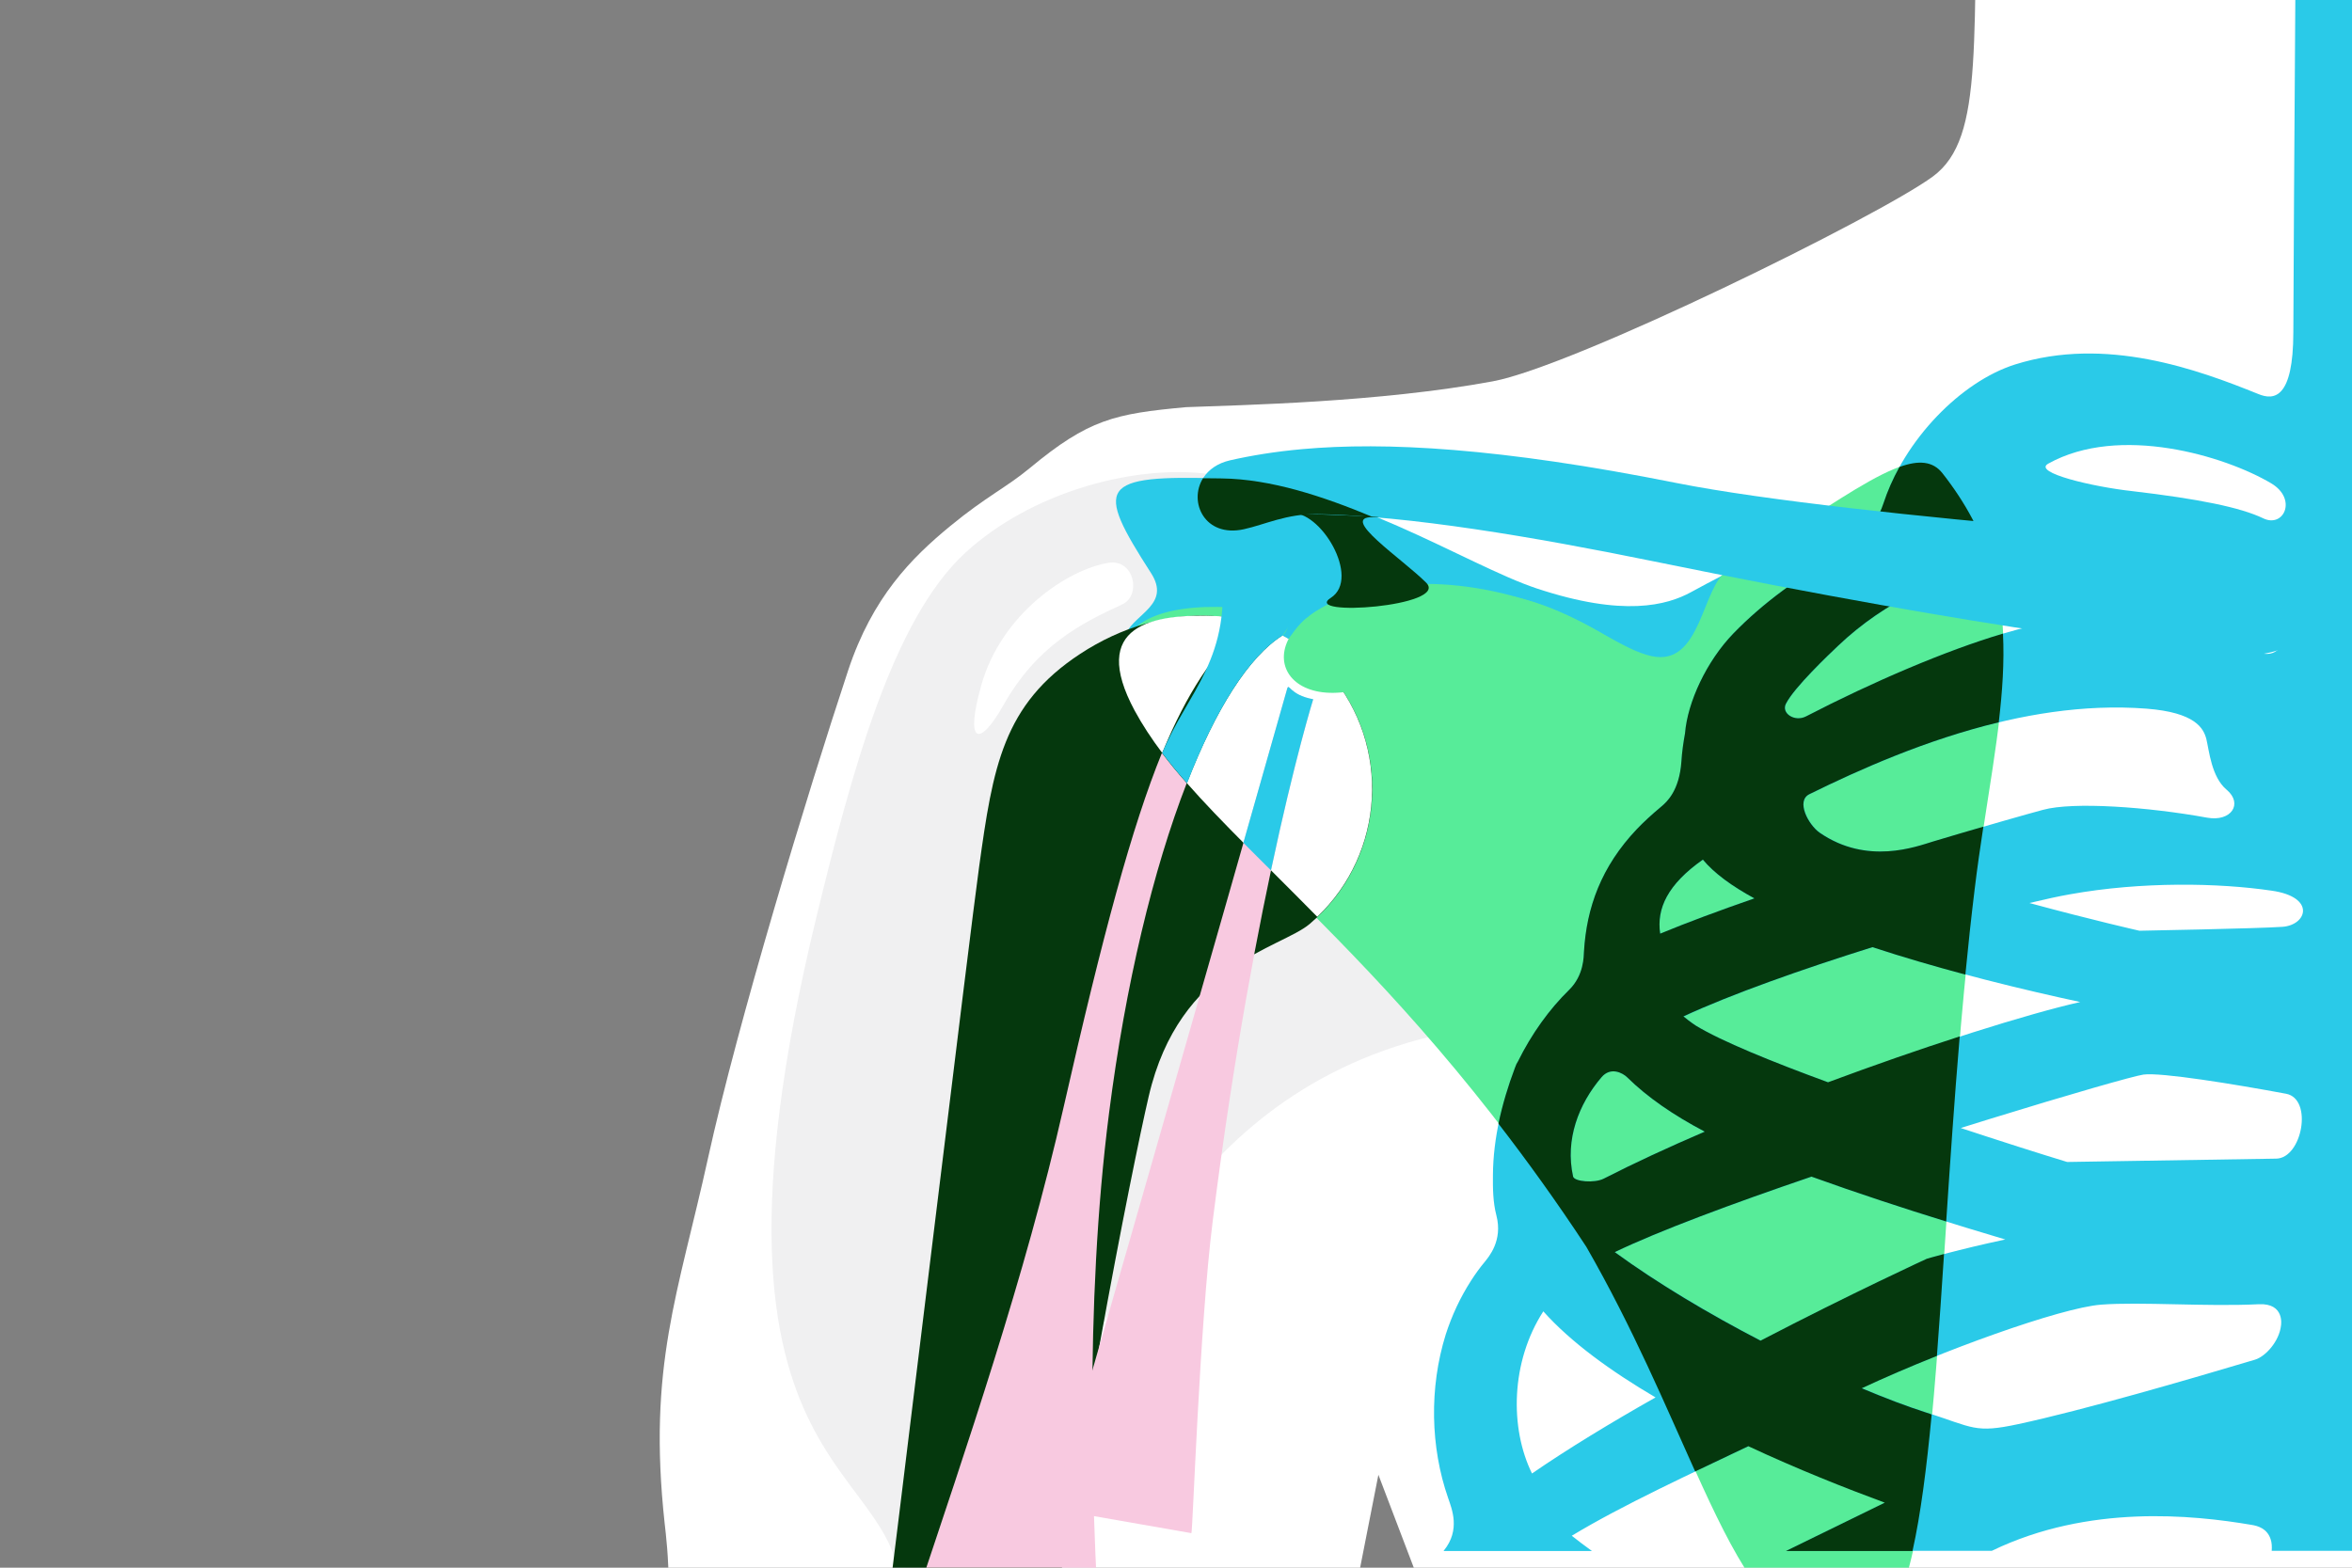
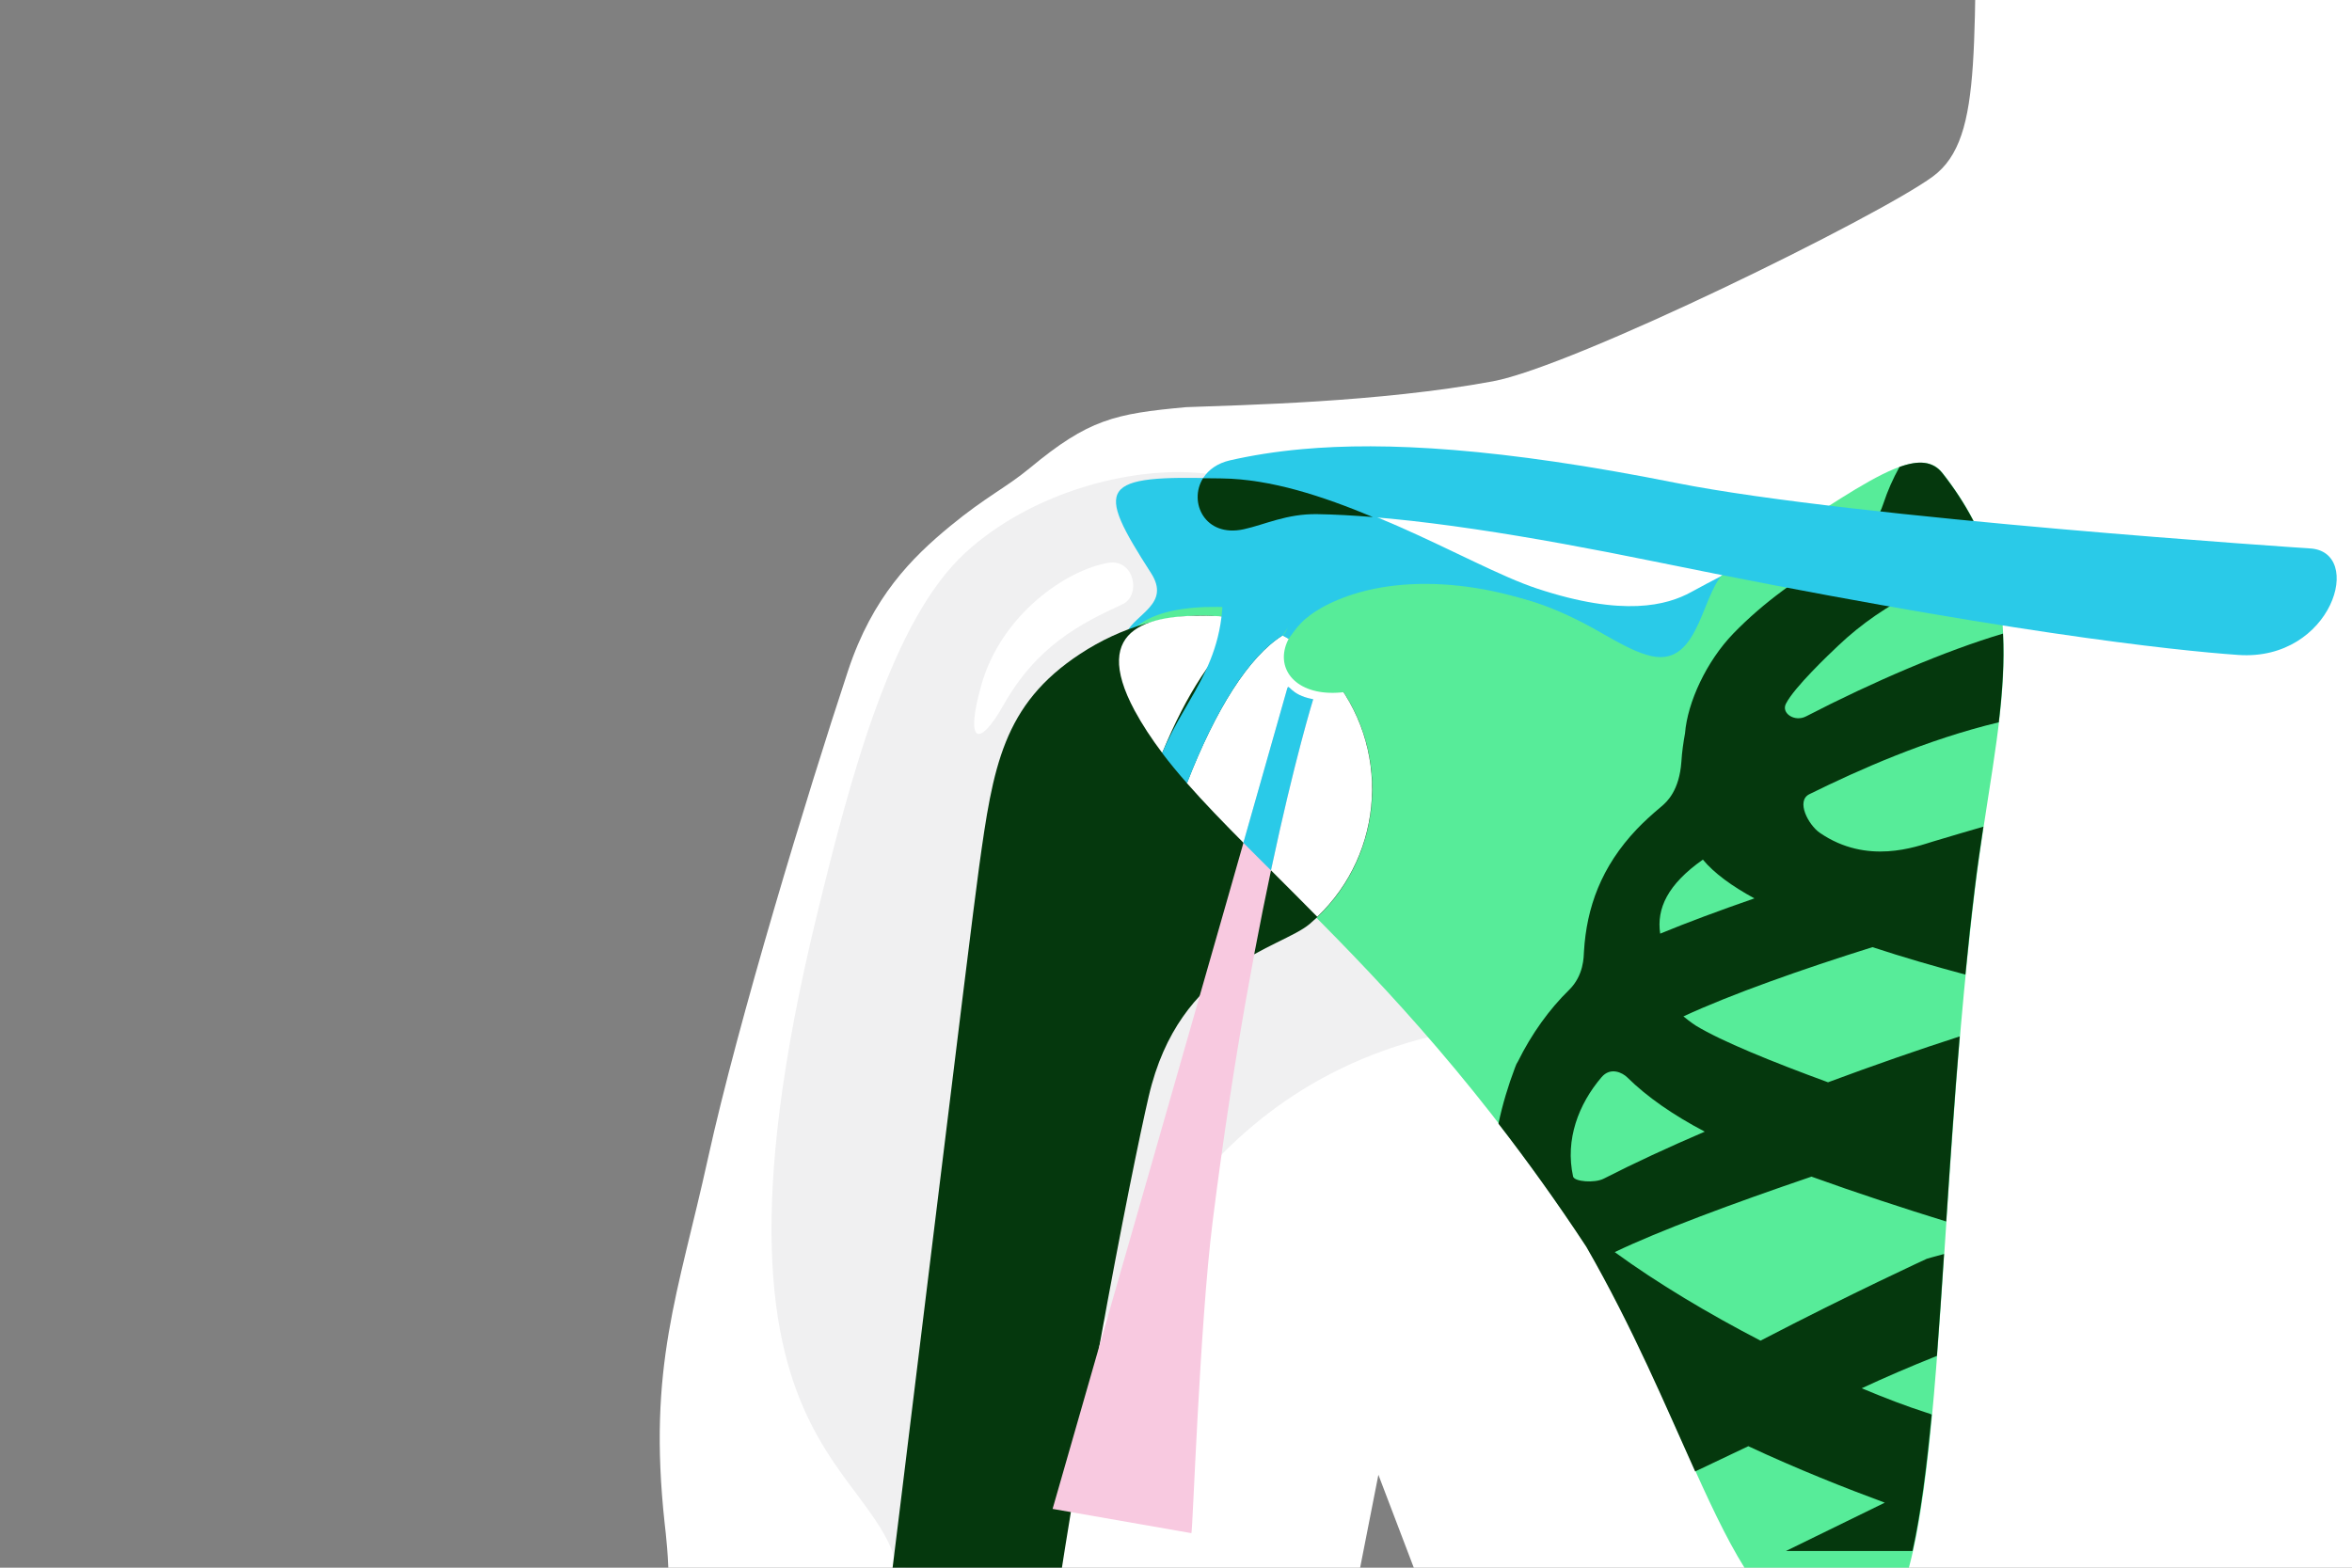
<svg xmlns="http://www.w3.org/2000/svg" xmlns:xlink="http://www.w3.org/1999/xlink" version="1.1" id="Layer_1" x="0px" y="0px" width="1620px" height="1080px" viewBox="0 0 1620 1080" enable-background="new 0 0 1620 1080" xml:space="preserve">
  <rect x="0" y="0" width="1620" height="1080" fill="#808080" stroke="none" />
  <rect display="none" fill="#F0F0F1" width="1620" height="1080" />
  <g>
    <defs>
      <rect id="SVGID_1_" width="1620" height="1080" />
    </defs>
    <clipPath id="SVGID_2_">
      <use xlink:href="#SVGID_1_" overflow="visible" />
    </clipPath>
    <path clip-path="url(#SVGID_2_)" fill="#FFFFFF" d="M1743.1-120.1l-380.4-12.5c-4.9,159.9,5.2,227.2-31.4,254.2   c-37.4,27.5-247.4,130.8-303.1,141.1c-78.4,14.5-172.5,16.3-211.3,17.8c-49.2,4.5-67.1,8.4-107.4,41.8   c-16.8,13.9-29.8,19.4-55,40.1c-26.6,21.9-53.5,48.8-70.3,99.4c-28.4,85.8-75.9,242.2-96.5,335.9c-20.6,93.8-41.7,143.5-29.9,251.8   c1.5,13.4,8.5,67.2-7.8,117.4l465,24.1l34.4-175l68.3,179.3l718.7,35.9L1743.1-120.1z" />
    <path clip-path="url(#SVGID_2_)" fill="#F0F0F1" d="M687.3,643.8c11.9-115.5,14.7-128,74.4-168.5c14.1-9.6,24.7-24.2,40-29.3   c5.9-9.4,2.2-7.6,8.5-15.1c-3.3-7.2,0.7-24-1-26.4c-43.1-64.4-53.9-72.5,27.2-72.5h0c0.7-1.1,2.2-3.4,3-4.5   c-4.5-0.7-8.3-1.2-11.7-1.5c-49.3-4.9-117.9,13.5-162.8,54.8c-50.1,46-78.4,151.3-102.7,251.5c-97.3,401.1,67.9,368.8,57.7,475.9   c-0.3,3.1-0.5,5.9-0.5,8.7c13-109.2,18.6-213.2,30.5-301.1C658.5,752.9,681.9,696.2,687.3,643.8" />
    <path clip-path="url(#SVGID_2_)" fill="#F0F0F1" d="M897.6,615.9c-0.6,0.5-19.2,13-19.9,13.5c0,0,0,0,0,0c-9.6,7-28,15.4-46.9,27.5   c-8.6,25.8-52.7,43.8-56.2,94.6c-1.2,18.1-32.8,157.3-31.9,185.2c33.7-34.1,80.6-208.1,290.1-230.9   C1033.7,705.8,900.4,613.6,897.6,615.9" />
    <path clip-path="url(#SVGID_2_)" fill="#2ACAE8" d="M1058.5,405.4c-48.6-16.1-134.6-73.4-217.2-75.8c-85-2.5-87.2,5-48.5,65.2   c13.7,21.3-10.6,27.8-17.2,41.5C726.2,539,954.3,546.9,995.8,608.4c41.4,61.5,227.3-191.3,244.9-220.2   c13.7-22.4-15.7-13.2-75.9,19.7C1148.2,417,1118.2,425.2,1058.5,405.4" />
    <path clip-path="url(#SVGID_2_)" fill="#57EC99" d="M1282.1,1128.2c59.2-8.7,47.9-265.6,78.2-515.6   c14.6-120.2,45.3-200.2-22.2-286.6c-19.3-24.7-66,17.1-148,66.8c-18.1,10.9-18,66.8-52.6,59.2c-39.5-8.6-91.2-77.8-212.2-24.2   c-6.7,3-46.5-9.3-86.4-9.7c-44-0.5-86.7,13.2-57.4,71.5c42.9,85.3,169.5,154.3,311.5,369.3   C1178.7,1008.2,1195.4,1141,1282.1,1128.2" />
    <path clip-path="url(#SVGID_2_)" fill="#05380D" d="M600.8,1193.5c20.5-164.2,67.3-551.2,73.6-596.4   c9.5-68.5,16.3-111.7,69.7-146.7c56.4-37,128.4-37.3,172.1,14.1c43.6,51.4,37.3,128.4-14.1,172c-20,17-89.7,27.4-110.9,118.8   c-11.6,49.8-52,252.5-80.8,468.7C698.6,1311.6,587.3,1301.2,600.8,1193.5" />
    <path clip-path="url(#SVGID_2_)" fill="#FFFFFF" d="M916.1,464.4c-20.2-23.8-46.8-37.2-76.3-39.9c-47.3-2.4-89.6,6.7-58.3,65   c5.3,9.8,11.7,19.5,19,29.2c17.3-42,35-67.7,57.8-89.8l0.8-0.8c8.4,2.2,16.5,5.4,24.3,9.6v0c-23.3,14.7-46.1,50.9-65.9,101.8   c23.8,27.1,54.4,56.1,89.8,92.1C953.8,587.3,958.1,514,916.1,464.4" />
-     <path clip-path="url(#SVGID_2_)" fill="#F8C9E0" d="M732.6,762.7c-52.8,232.9-163.7,476-166.3,589c66.5,0,214.7,6.3,214.7,6.3   s-50.9-327.6-17.1-591.3c11.3-88.4,30.4-167.8,53.5-227.2c-6.2-7-11.9-13.9-17.1-20.8C779.7,569.3,759.7,643.3,732.6,762.7" />
    <path clip-path="url(#SVGID_2_)" fill="#2ACAE8" d="M883.4,437.8c0,0,6.5-9.6,6.5-9.6c-17.4-75.2-49.2-40.3-49.2-40.3   c8.9,65.6-23,88.9-40.2,130.9c5.2,6.9,10.9,13.8,17.1,20.8C837.3,488.7,860.1,452.4,883.4,437.8" />
    <path clip-path="url(#SVGID_2_)" fill="#57EC99" d="M1106.6,438.3c-56.2-34.4-125.8-44.5-174.6-28.9c-79.5,25.4-51.1,91.8,22.6,59   c14.1-6.3,32.5-16.2,87.2,23.5C1116.6,546.2,1163.4,473.2,1106.6,438.3" />
-     <path clip-path="url(#SVGID_2_)" fill="#2ACAE8" d="M1082.6,1058c34.8-21.1,83.4-43.4,121.9-61.8c33.8,15.8,67.2,29,94,38.9   c-20.6,10-44,21.5-68.1,33.3h141.5c0.2-0.1,0.4-0.2,0.6-0.3c66.2-31.8,137.6-24.5,178.3-17.6c4.3,0.7,10.6,2.4,13.1,9.7   c0.9,2.5,1,5.4,0.8,8.2h84.9V-249l-66.9-1.9c0,0-3.1,433.1-3.1,479.5c0,46.4-13.5,47.2-24,42.9c-42-17-105.1-40.1-167.7-20.4   c-37.3,11.8-76.4,52-90.5,95.5c-6.3,19.6-23.4,31.6-30.2,35.3c-27.6,15-52.7,33.3-73.1,54.3c-18.6,19.2-31.7,47.5-33.4,68.9   c-1.1,6.1-2.1,12.7-2.5,19.5c-1.4,19.8-9.8,27.6-13.9,31c-6.6,5.5-12.2,10.7-16.7,15.4c-24.7,26-34.7,54.2-36.5,84.4   c-0.2,3.4,0,16.5-10.2,26.4c-13.8,13.5-25.9,30.4-35.2,49.2c-0.8,1.2-1.5,2.6-2.1,4.4c-8.8,23.2-15.1,48.3-15.3,74   c-0.1,9.3,0,18.8,2.4,28c4.5,17.3-5.3,28.5-8.2,32.1c-3.4,4.1-6.5,8.4-9.3,12.8c-7.4,11.5-13.2,24-17.4,37   c-11.5,36.9-10.5,77.8,1.6,112.6c2.6,7.6,8.7,22-2.9,36.3c-0.1,0.1-0.1,0.2-0.2,0.3h102.2C1091.4,1064.8,1086.7,1061.3,1082.6,1058    M1112.3,862.6c30.3-14.6,81.2-33.5,135.5-52c48.3,17.5,103.1,34.3,133.4,43.3c-32.9,7-53.9,13.3-53.9,13.3s-51.6,23.7-114.5,56.4   C1177.3,905.1,1141.6,883.9,1112.3,862.6 M1289.8,652.5c51.4,16.9,107.1,30.1,143,37.8c-35.8,8.1-103.2,29.2-173.5,55.4   c-38.5-14.1-73.4-28.3-91-39c0,0-3.5-2.2-8.6-6.4C1192.1,685.1,1241.3,667.7,1289.8,652.5 M1246.4,547.1   c57.9-28.5,145.2-65.6,232-58.9c33.8,2.6,39.4,13.6,41.3,21c1.9,7.9,3.5,26.2,14,34.9c11.4,9.6,3.1,22.2-13.5,19.2   c-40.6-7.4-92.2-11.1-113-5.4c-9.7,2.6-38.8,10.8-75.5,21.8c-11.6,3.5-45.4,16.5-78.1-6C1245.6,568.2,1236.9,551.7,1246.4,547.1    M1571.1,913.2c-1.2,10.8-10.6,21.3-17.9,23.5c-44.5,13.3-118.3,34.8-163.1,44.4c-29.8,6.4-30.8,2.4-63.4-8.1   c-13.1-4.2-28.1-9.9-44.3-16.7c54.2-25.4,136.6-55.3,164.7-57.5c27.2-2.1,72.6,1.5,108.8-0.3   C1573.9,897.7,1571.1,913.2,1571.1,913.2 M1567.8,798.2c-17.9,0.3-144,2.3-144,2.3s-22.8-6.9-55-17.4c-5.8-1.9-12-3.9-18.3-6   c6.8-2.1,13.4-4.2,19.9-6.2c55.7-17.2,99.1-29.6,105.9-30.6c11.9-1.7,62.9,6.6,98.3,13.2C1593.3,757,1585.7,797.9,1567.8,798.2    M1572.1,638.5c-16.9,1.2-98.5,2.7-98.5,2.7s-31.9-7.2-75.8-19.1c10.9-2.6,20.4-4.7,27.9-6c49.5-8.9,102.4-7.9,139-2.5   C1595.4,618,1589,637.3,1572.1,638.5 M1410.8,319.4c49-27.3,121.8-5.3,153.6,13.6c18.1,10.8,8.6,30.9-5.5,24.1   c-15.8-7.6-44.6-13.4-90.6-18.8C1441.9,335.4,1399.6,325.6,1410.8,319.4 M1230.2,484.8c5.7-11.3,29.8-34.1,35.7-39.7   c58.4-55.7,137.1-64.4,159.8-64.4c40.6,0,97.9,15.7,129.2,25.5c22.3,7,19,25.2,19,25.2s1.6,29-24.9,15.5   c-22.6-11.5-78.1-26.5-134-18.6c-40.6,5.8-109.6,33.5-170.9,65.2C1236.3,497.6,1226.9,491.5,1230.2,484.8 M1172.9,592.2   c7.7,9.3,20,18.3,35.5,26.7c-23.9,8.3-46.3,16.6-64.9,24.3C1140.9,625.9,1148.6,609.3,1172.9,592.2 M1103.1,742.1   c6.2-7.3,14.5-3.1,17.8,0.2c13.7,13.5,31.6,25.9,53.3,37.3c-24.9,10.7-48.5,21.6-69.6,32.4c-6.2,3.2-20.3,2.1-21.1-1.5   C1077.9,785.1,1087.3,760.6,1103.1,742.1 M1063,903.4c18.9,21.2,46.5,41.2,77.3,59.3c-30.4,17.2-60.1,35.2-85.1,52.4   C1039.8,983.8,1040.5,938.2,1063,903.4" />
    <path clip-path="url(#SVGID_2_)" fill="#05380D" d="M1326.6,973.1c-13.1-4.2-28.1-9.9-44.3-16.7c15.6-7.3,33.5-15,51.8-22.3   c1.7-22.2,3.3-45.7,4.9-70.2c-7.6,2-11.9,3.3-11.9,3.3s-51.6,23.7-114.5,56.4c-35.5-18.4-71.1-39.6-100.4-61   c30.3-14.6,81.2-33.5,135.5-52c31,11.2,64.6,22.2,92.8,30.9c2.7-40.7,5.6-83.6,9.3-127.5c-27.9,9-59,19.8-90.7,31.6   c-38.5-14.1-73.4-28.3-91-39c0,0-3.5-2.2-8.6-6.4c32.5-15.1,81.7-32.5,130.2-47.7c21.2,7,43.1,13.3,64,18.9   c1.9-19.6,4-39.2,6.4-58.8c1.8-15,3.9-29.3,6-43.1c-10.3,3-22,6.4-34.6,10.2c-11.6,3.5-45.4,16.5-78.1-6c-7.9-5.5-16.6-22-7.1-26.6   c34.9-17.2,80.6-37.5,130.4-49.5c2.5-21.3,3.9-41.5,2.9-61.1c-39.4,11.7-89.6,33.2-135.6,57c-7.8,4.1-17.3-2.1-13.9-8.7   c5.7-11.3,29.8-34.1,35.7-39.7c33.3-31.8,73.2-48.2,105.6-56.5c-6.4-20.9-17-41.6-33.5-62.6c-6.6-8.4-16.4-9.1-29.6-4.3   c-4.5,8.1-8.2,16.5-11,25c-6.3,19.6-23.4,31.6-30.2,35.3c-27.6,15-52.7,33.3-73.1,54.3c-18.6,19.2-31.7,47.5-33.4,68.9   c-1.1,6.1-2.1,12.7-2.5,19.5c-1.4,19.8-9.8,27.6-13.9,31c-6.6,5.5-12.2,10.7-16.7,15.4c-24.7,26-34.7,54.2-36.5,84.4   c-0.2,3.4,0,16.4-10.2,26.4c-13.8,13.5-25.9,30.4-35.2,49.2c-0.8,1.2-1.5,2.6-2.1,4.4c-4.7,12.4-8.6,25.3-11.4,38.6   c19.7,25.5,40,53.6,60.5,84.8c32.3,56.2,54.8,110.1,75,154.8c12.7-6.1,25.1-11.9,36.6-17.4c33.8,15.8,67.2,29,94,38.9   c-20.6,10-44,21.5-68.1,33.3h87.2c5.6-25.1,9.7-57.1,13.2-94C1329.5,974,1328.1,973.5,1326.6,973.1 M1172.9,592.2   c7.7,9.3,20,18.3,35.5,26.7c-23.9,8.3-46.3,16.6-64.9,24.3C1140.9,625.9,1148.6,609.3,1172.9,592.2 M1083.5,810.5   c-5.6-25.4,3.8-49.9,19.6-68.4c6.2-7.3,14.5-3.1,17.8,0.2c13.7,13.5,31.6,25.9,53.3,37.3c-24.9,10.7-48.5,21.6-69.6,32.4   C1098.4,815.2,1084.3,814.1,1083.5,810.5" />
    <path clip-path="url(#SVGID_2_)" fill="#FFFFFF" d="M773.1,416.3C744,429.7,714.1,445,691,486c-16.5,29.2-26.6,26.8-15.1-14   c13.9-49.3,59.6-79.9,87.9-84.3C781.3,385.1,786.2,410.2,773.1,416.3" />
    <path clip-path="url(#SVGID_2_)" fill="#F8C9E0" d="M725,1039.5c0,0,125.5-436.7,161.5-564.7c1.4-4.9,1.3,4,18,7   c0,0-40.4,130.1-69.2,359.3c-9.1,72.1-13.8,215.4-14.7,215.1L725,1039.5z" />
    <path clip-path="url(#SVGID_2_)" fill="#2ACAE8" d="M886.5,474.7c-7.1,25.2-17.7,62.4-30.1,105.9c6.1,6.1,12.4,12.5,19,19   c16.3-76.8,29.1-117.9,29.1-117.9C887.8,478.7,887.9,469.8,886.5,474.7" />
    <path clip-path="url(#SVGID_2_)" fill="#2ACAE8" d="M878.3,421.6c14.5,1.8,8,14.2,5.1,16.2l4.2,2.3c0,0,6.9-10.6,12.9-14.8   c4.9-5.8-2.1-7.1-2.1-7.1L878.3,421.6z" />
    <path clip-path="url(#SVGID_2_)" fill="#2ACAE8" d="M1590.7,377.8c38.4,1.7,15.8,77.9-49,73.4c-43.4-3-165.7-16-403.3-64.6   c-81.3-16.6-168.2-31.4-231.2-32.3c-21-0.3-35.9,7.1-50.5,10.4c-36.2,8-44.4-39.6-9.4-47.6c14.6-3.3,30.9-6,49.8-7.7   c56.6-5.1,135.9-1,257.4,23.3C1277.7,357.2,1590.7,377.8,1590.7,377.8" />
    <path clip-path="url(#SVGID_2_)" fill="#05380D" d="M856.7,364.6c14.6-3.2,29.4-10.7,50.5-10.4c12,0.2,24.9,0.9,38.4,2   c-34.3-14.3-70.2-26.2-104.2-26.6c-4.5-0.1-8.7-0.1-12.8-0.1C818.4,345.9,829.9,370.5,856.7,364.6" />
-     <path clip-path="url(#SVGID_2_)" fill="#05380D" d="M888.4,353.6c20.9-3,49.2,44.7,28.3,58.2c-20.9,13.4,82,6,65.6-10.4   c-16.4-16.4-60.3-45.4-36.9-45.1C968.9,356.5,888.4,353.6,888.4,353.6" />
  </g>
</svg>